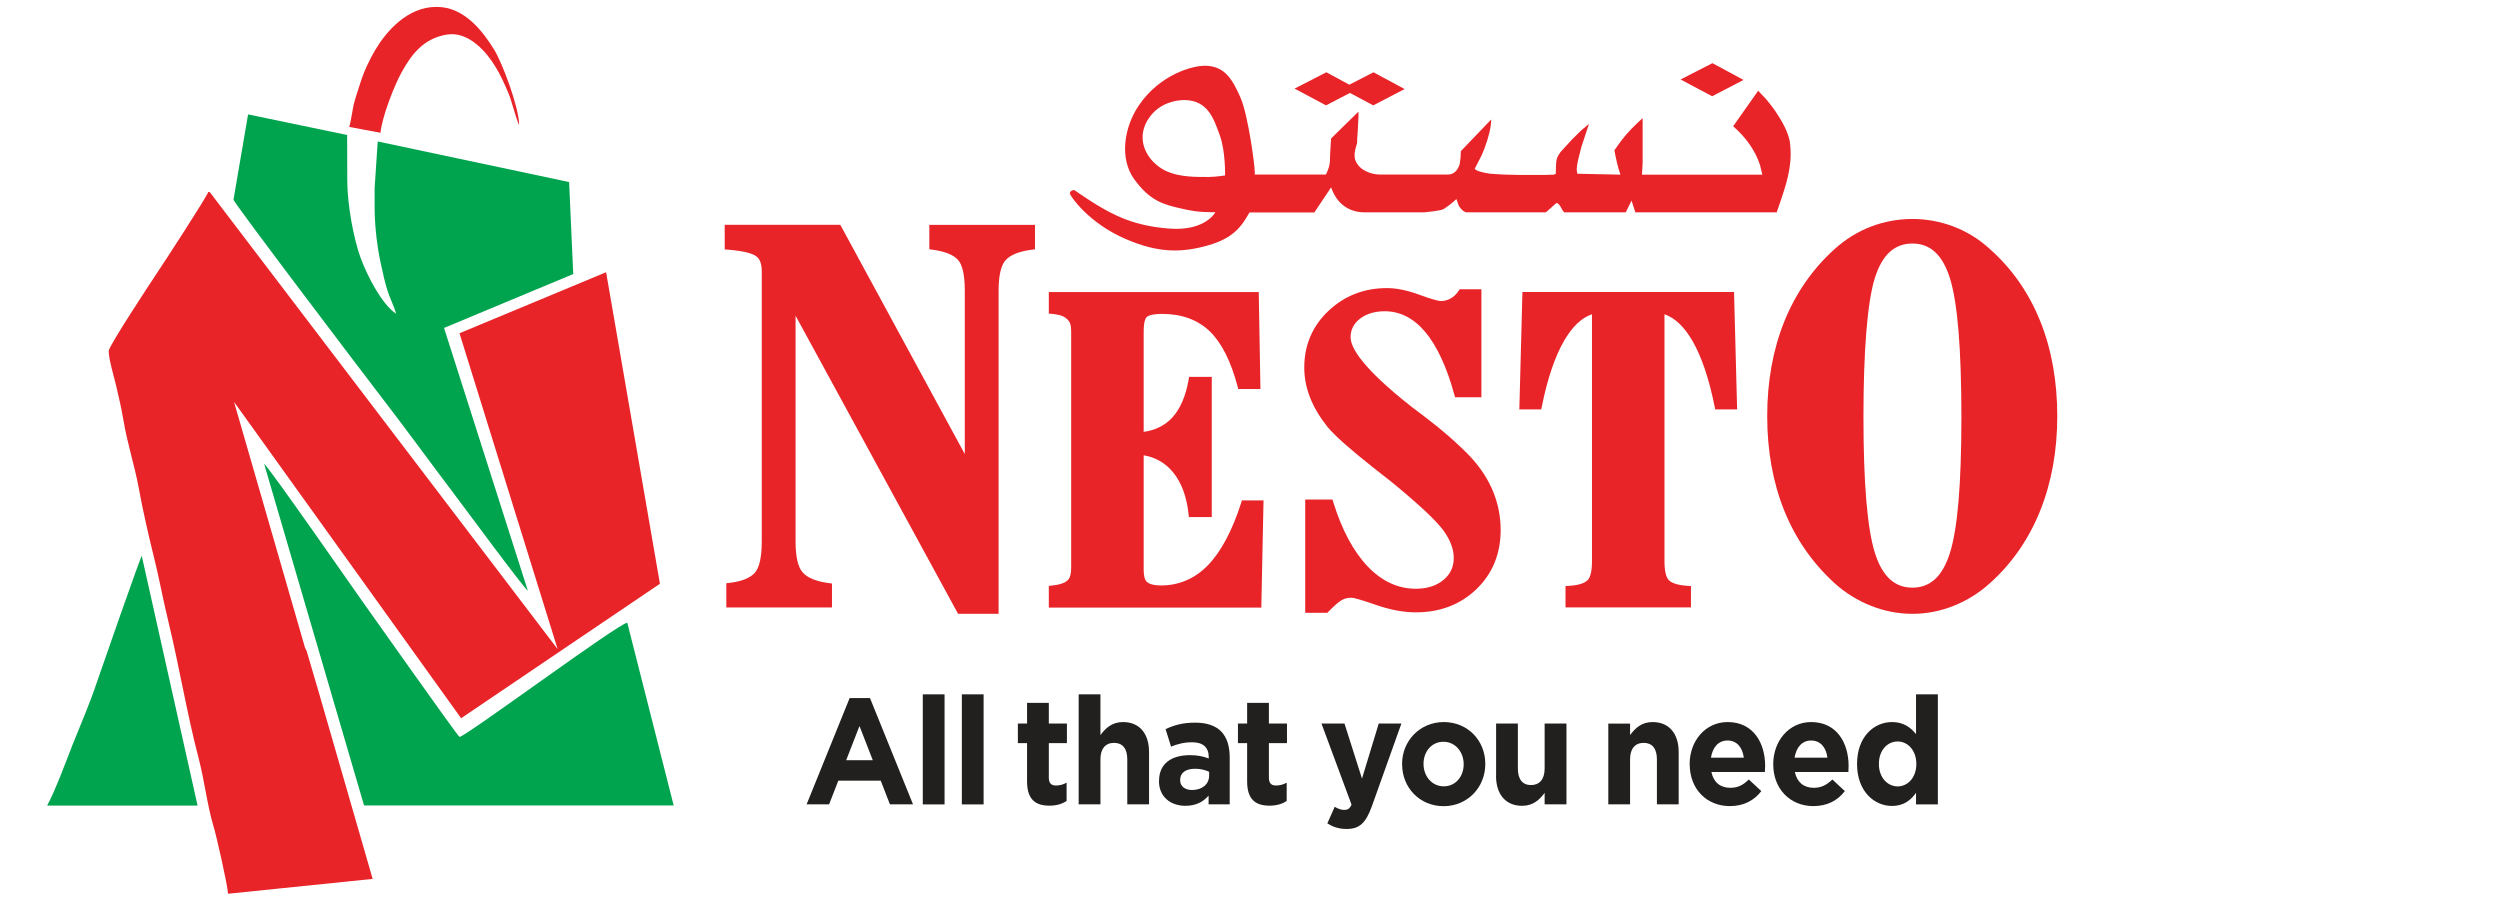
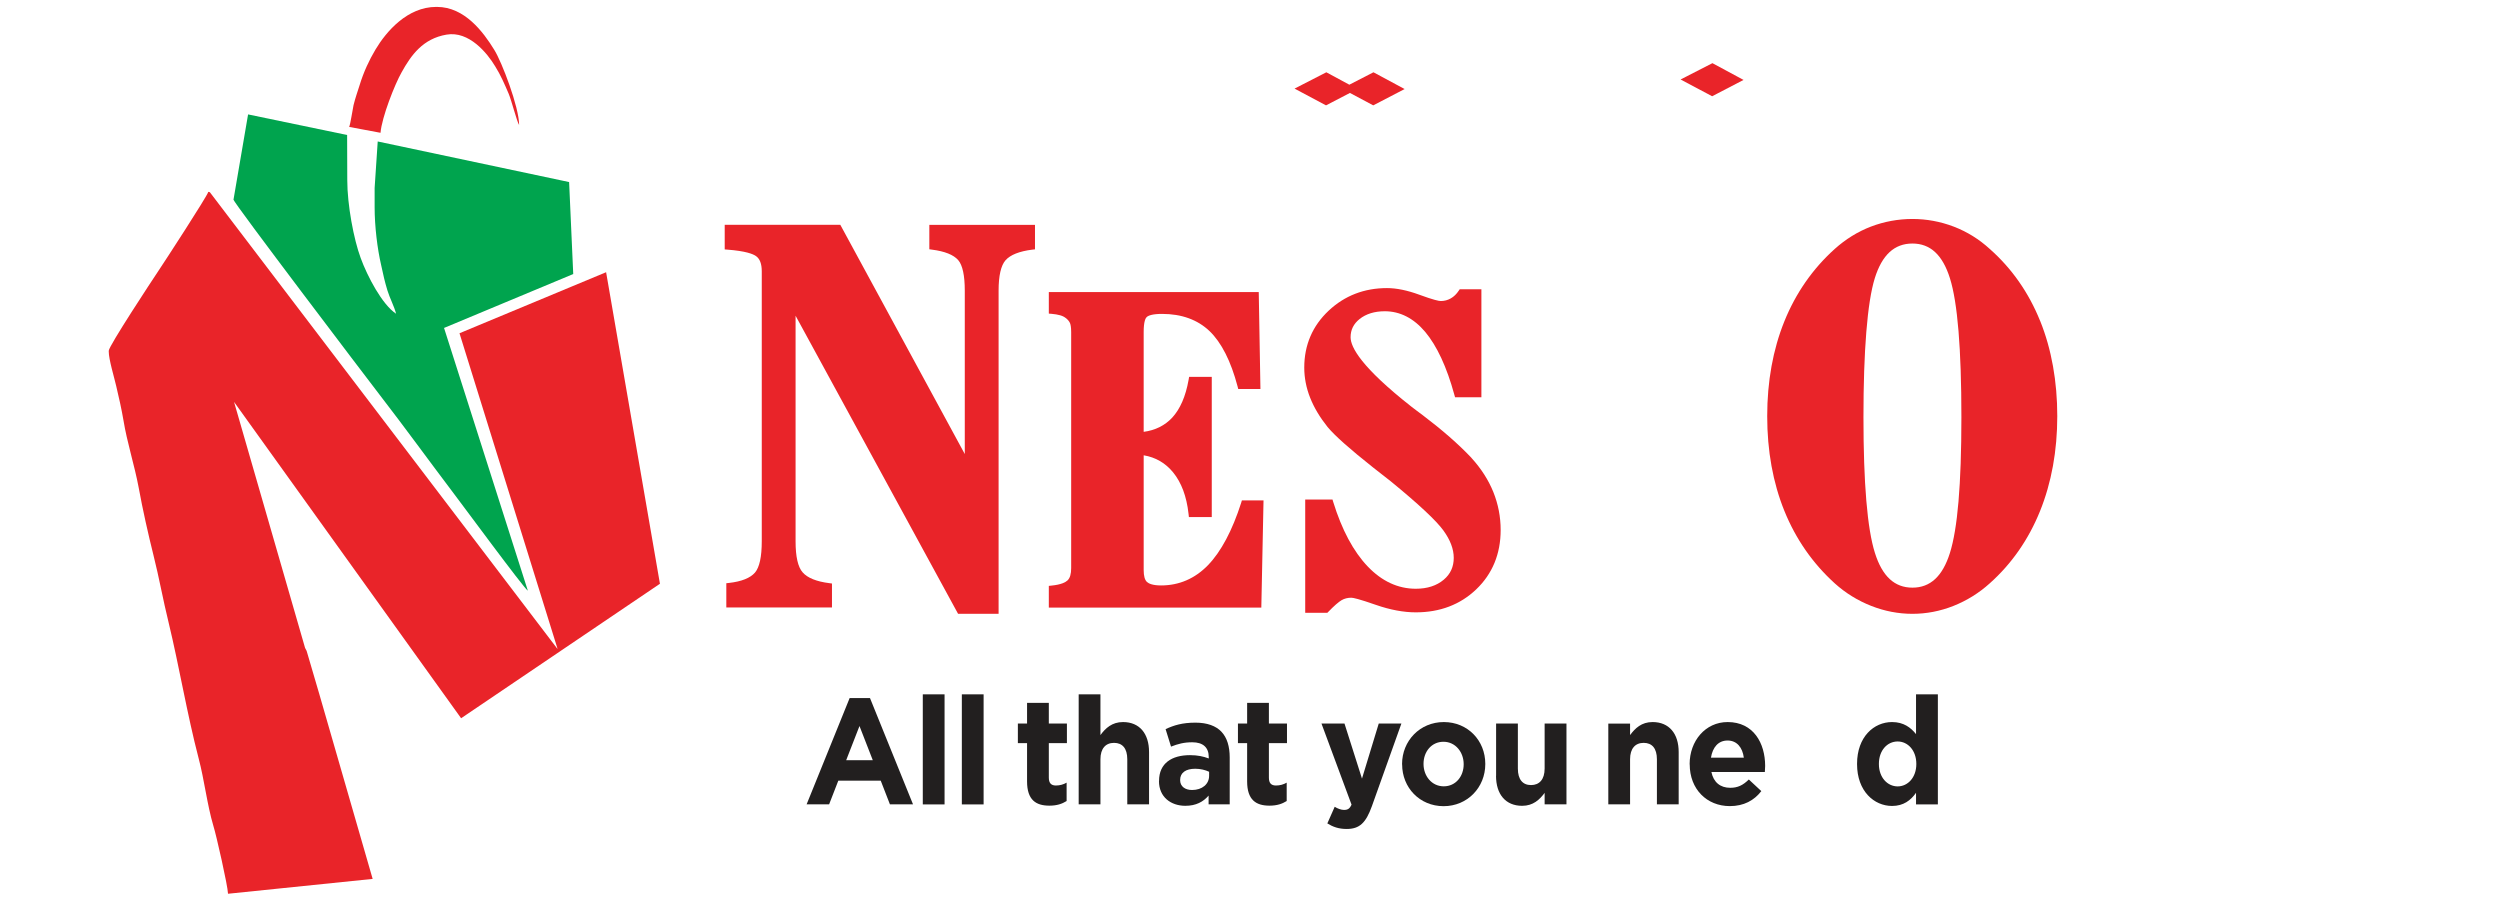
<svg xmlns="http://www.w3.org/2000/svg" id="Layer_1" data-name="Layer 1" viewBox="0 0 340 122.65">
  <path d="M126.38,33.9l.36.05c1.74.22,2.94.7,3.57,1.42.6.69.9,2.09.9,4.16v22.22l-16.93-31.18h-15.72v3.35l.37.03c2.46.19,3.47.58,3.89.88.52.37.78,1.04.78,2.07v36.73c0,2.1-.31,3.52-.92,4.24-.64.74-1.83,1.22-3.54,1.41l-.36.04v3.3h14.37v-3.26l-.36-.05c-1.74-.22-2.97-.71-3.63-1.47-.64-.72-.96-2.14-.96-4.21v-30.69l22.1,40.54h5.51v-43.95c0-2.03.32-3.42.94-4.13.65-.74,1.88-1.23,3.65-1.45l.36-.04v-3.33h-14.37v3.33Z" fill="#e92429" />
  <path d="M168.81,68.35c-1.22,3.81-2.74,6.67-4.53,8.52-1.77,1.82-3.92,2.75-6.38,2.75-1.15,0-1.68-.26-1.91-.47-.3-.27-.45-.82-.45-1.62v-15.61c1.62.27,2.96,1.05,4,2.32,1.13,1.38,1.84,3.27,2.1,5.63l.05.45h3.11v-19.07h-3.08l-.07.41c-.4,2.25-1.15,3.97-2.23,5.14-1,1.07-2.3,1.72-3.88,1.93v-13.58c0-1.44.26-1.89.41-2.03.22-.2.76-.43,2.09-.43,2.66,0,4.83.79,6.45,2.33,1.62,1.55,2.91,4.08,3.82,7.53l.09.35h3.02l-.23-13.18h-28.55v2.93l.37.03c.45.04.84.1,1.18.2.31.09.57.22.76.38h.01c.26.21.45.43.56.68.07.17.16.52.16,1.21v32.11c0,.81-.16,1.36-.5,1.68-.27.25-.86.57-2.17.7l-.37.04v2.95h28.9l.3-14.58h-2.94l-.1.32Z" fill="#e92429" />
  <path d="M200.1,62.25c-1.73-1.83-3.95-3.77-6.59-5.77h0c-.39-.29-.67-.49-.83-.62l-.71-.54c-6.85-5.38-8.29-8.11-8.29-9.45,0-1.01.4-1.82,1.22-2.48.88-.7,2.03-1.06,3.43-1.06,2.08,0,3.93.95,5.5,2.81,1.59,1.9,2.93,4.77,3.96,8.54l.1.35h3.58v-14.69h-2.95l-.12.18c-.31.47-.68.83-1.09,1.06-.42.24-.88.36-1.36.36-.27,0-.99-.15-2.93-.86-1.63-.6-3.11-.9-4.39-.9-3.09,0-5.75,1.03-7.92,3.06-2.21,2.07-3.33,4.68-3.33,7.75,0,1.39.27,2.78.81,4.13.53,1.33,1.32,2.65,2.36,3.95.97,1.17,3,2.98,6.22,5.53,1.02.8,1.83,1.43,2.4,1.88,3.75,3.07,6.15,5.31,7.13,6.66.93,1.28,1.41,2.53,1.41,3.73s-.44,2.2-1.36,2.97c-.96.81-2.23,1.23-3.8,1.23-2.42,0-4.62-1.02-6.54-3.03-1.94-2.03-3.52-4.98-4.69-8.77l-.1-.33h-3.71v15.4h3.01l.11-.11c.79-.82,1.41-1.36,1.82-1.6.39-.23.84-.34,1.33-.34.25,0,1.04.17,3.36.98,1.93.67,3.75,1.01,5.41,1.01,3.28,0,6.04-1.05,8.21-3.12,2.21-2.11,3.33-4.83,3.33-8.08,0-1.79-.34-3.53-1-5.17-.66-1.63-1.65-3.18-2.97-4.63Z" fill="#e92429" />
-   <path d="M207.05,39.71l-.42,15.97h2.98l.08-.39c.76-3.79,1.78-6.8,3.04-8.97,1.11-1.9,2.37-3.11,3.78-3.58v33.57c0,1.32-.2,2.19-.6,2.6-.3.3-1,.69-2.62.77l-.38.02v2.91h17.06v-2.91l-.38-.02c-1.62-.09-2.32-.47-2.62-.77-.4-.4-.6-1.28-.6-2.6v-33.57c1.4.48,2.67,1.68,3.78,3.58,1.26,2.17,2.28,5.18,3.04,8.97l.08.39h2.98l-.42-15.97h-28.77Z" fill="#e92429" />
  <path d="M277.45,43.63c-1.55-3.84-3.85-7.13-6.84-9.77-1.44-1.32-3.08-2.34-4.9-3.04-1.81-.69-3.7-1.04-5.62-1.04s-3.85.35-5.65,1.04c-1.8.69-3.45,1.72-4.92,3.04-3,2.7-5.3,6.01-6.85,9.85-1.55,3.84-2.33,8.17-2.33,12.89s.78,9.04,2.33,12.87c1.55,3.83,3.85,7.14,6.85,9.86,1.46,1.32,3.13,2.35,4.96,3.07,1.82.72,3.71,1.08,5.61,1.08s3.78-.36,5.59-1.08c1.81-.72,3.47-1.75,4.93-3.07,2.97-2.65,5.27-5.95,6.83-9.81,1.56-3.86,2.35-8.21,2.35-12.92s-.78-9.12-2.33-12.96ZM260.09,33.12c2.43,0,4.1,1.54,5.1,4.72,1.04,3.29,1.56,9.64,1.56,18.89s-.53,15.19-1.56,18.47c-1,3.18-2.67,4.72-5.1,4.72s-4.1-1.54-5.1-4.72c-1.04-3.28-1.56-9.5-1.56-18.47s.52-15.61,1.54-18.89c.99-3.18,2.67-4.72,5.12-4.72Z" fill="#e92429" />
-   <path d="M243.45,19.44s0-.02,0-.03c-.27-1.51-1.08-2.91-1.96-4.23-.41-.61-.88-1.19-1.36-1.77-.07-.08-1.03-1.05-1.02-1.07l-3.4,4.83c1.76,1.54,2.98,3.28,3.64,5.23l.33,1.35h-16.37l.09-1.68v-6.01c-1.05.95-2.03,1.92-2.87,3.02-.18.24-.36.48-.53.73-.07.11-.15.21-.22.32-.05.08-.22.25-.22.34.21,1.1.44,2.21.82,3.28l-5.86-.12-.09-.55c0-.3.06-.73.18-1.28l.46-1.83,1.03-3.11-1.03.85-1.27,1.25-1.58,1.73c-.18.23-.33.49-.44.76s-.17.75-.17,1.41l-.03.8c-.06.02-.17.05-.33.1h-.49l-.43.03h-3.7l-2.16-.05-1.88-.12c-1.23-.2-1.91-.43-2.03-.68l.24-.45.15-.3.58-1.13.36-.88c.61-1.64.91-2.95.91-3.93l-4.13,4.31-.03.8-.12.95c-.3.95-.85,1.43-1.64,1.43h-9.12c-.97,0-1.84-.28-2.61-.83-.32-.27-.58-.58-.75-.94-.18-.38-.21-.79-.16-1.19.06-.46.19-.91.33-1.35v-.4l.09-1.35.09-1.85v-.65l-3.73,3.66c-.03.46-.05.91-.08,1.37-.02.32-.03.64-.05.95-.02.37,0,.74-.06,1.1-.06.46-.23.87-.42,1.3l-.09.18h-9.67v-.33c0-1.05-.94-7.85-1.93-10.1-1.09-2.51-2.12-4.19-4.52-4.36-1.98-.14-6.5,1.24-9.29,5.34-2.13,3.12-2.63,7.34-.68,10.05,2.14,2.97,3.97,3.47,6.42,4.02,1.36.3,2.19.5,4.48.5h.16s-1.34,2.58-6.21,2.23c-4.86-.35-7.59-1.84-9.94-3.24-.95-.57-3.07-2.02-3.07-2.02-.38.07-.58.23-.58.48.12.43,2.54,3.98,7.5,6.15,4.5,1.97,7.69,1.94,11.34.9,3.45-.99,4.53-2.59,5.6-4.47h8.82l2.28-3.41c.4,1.14,1,1.99,1.79,2.55.79.57,1.73.85,2.82.85h8.02c.43-.05,2.21-.2,2.68-.45l.76-.53.61-.5.36-.33.33.93c.38.58.76.88,1.12.88h10.72l1.12-1,.36-.3c.26.15.43.35.55.59.13.26.25.48.45.71h8.38l.79-1.6.52,1.6h19.22c.88-2.62,1.88-5.11,1.9-7.88,0-.53-.02-1.06-.11-1.58ZM164.17,24.06c-2.52.05-4.6-.15-6.17-1.12-2.26-1.41-3.66-4.31-1.62-7.06,1.43-1.93,3.59-2.27,4.68-2.27,3.25,0,4.05,2.64,4.84,4.82.78,2.14.71,5.43.71,5.43,0,0-1.13.19-2.44.22Z" fill="#e92429" />
  <polygon points="237.12 10.87 232.89 8.59 228.56 10.81 232.85 13.09 237.12 10.87" fill="#e92429" />
  <polygon points="191.03 12.11 186.79 9.83 183.51 11.52 180.38 9.83 176.06 12.05 180.34 14.33 183.59 12.64 186.76 14.33 191.03 12.11" fill="#e92429" />
  <path d="M75.79,88.22L28.54,26.14l-.21-.05c-.14.58-6,9.58-6.8,10.77-.79,1.18-6.74,10.21-6.74,10.84v.12c0,1.06.75,3.52,1.01,4.66.37,1.55.73,3.16.99,4.68.48,2.97,1.5,6.11,2.07,9.15.54,2.97,1.3,6.35,2.01,9.19.77,3.05,1.31,6.13,2.06,9.16,1.46,6.06,2.51,12.44,4.08,18.46.78,2.94,1.16,6.34,2.01,9.2.38,1.19,1.96,8.15,1.99,9.23l19.67-2.02-7.24-25.08-1.74-5.93-.21-.4-9.66-33.46,30.88,43.02,27.04-18.29-7.32-42.37-19.94,8.3,13.33,42.9h0Z" fill="#e92429" fill-rule="evenodd" />
  <path d="M31.74,27.13c-.02.39,18.11,24.25,19.95,26.64,3.42,4.43,6.62,8.85,9.98,13.29,1.25,1.63,9.49,12.84,10.12,13.28l-11.4-35.74,17.57-7.33-.56-12.51-26.03-5.52-.42,6.32v2.63c0,2.58.37,5.64.88,7.83.3,1.39.48,2.22.86,3.48.31,1.02.93,2.18,1.18,3.17-1.91-1.26-3.92-5.12-4.82-7.59-.94-2.54-1.82-7.21-1.82-10.58l-.02-6.14-13.47-2.8-1.98,11.57h0Z" fill="#00a44e" fill-rule="evenodd" />
-   <path d="M49.19,81.65c-1.52-2.15-12.56-18.04-13.27-18.57l13.59,46.46h42.11s-6.31-24.85-6.31-24.85c-1.22.09-22.02,15.53-22.82,15.53-.18,0-12.12-16.92-13.3-18.57h0Z" fill="#00a44e" fill-rule="evenodd" />
-   <path d="M19.28,75.6c-.17.11-5.61,15.72-6.15,17.32-.94,2.82-2.22,5.74-3.3,8.46-.98,2.5-2.21,5.9-3.42,8.18h20.46l-7.59-33.96h0Z" fill="#00a44e" fill-rule="evenodd" />
  <path d="M47.48,17.26l4.27.8c.18-2.14,1.95-6.61,2.86-8.21,1.32-2.39,2.92-4.59,6.11-5.14,3.07-.54,5.56,2.53,6.63,4.32.75,1.2,1.25,2.37,1.83,3.72.37.86,1.13,3.84,1.42,4.25,0-2.42-2.35-8.58-3.38-10.22-1.48-2.42-4.03-5.84-7.79-5.84h-.11c-3.91,0-6.78,3.33-8.25,5.79-.87,1.46-1.61,3.05-2.16,4.84-.27.86-.57,1.69-.83,2.73-.14.65-.42,2.57-.59,2.95h0Z" fill="#e92429" fill-rule="evenodd" />
  <path d="M115.55,94.94h2.77l5.85,14.45h-3.14l-1.25-3.22h-5.77l-1.25,3.22h-3.06l5.85-14.45ZM118.7,103.39l-1.81-4.65-1.81,4.65h3.62Z" fill="#221f1f" />
  <path d="M125.5,94.43h2.96v14.97h-2.96v-14.97Z" fill="#221f1f" />
  <path d="M130.81,94.43h2.96v14.97h-2.96v-14.97Z" fill="#221f1f" />
  <path d="M139.68,106.28v-5.21h-1.25v-2.67h1.25v-2.81h2.96v2.81h2.46v2.67h-2.46v4.69c0,.72.3,1.07.96,1.07.54,0,1.03-.14,1.46-.39v2.5c-.62.39-1.34.63-2.34.63-1.82,0-3.04-.76-3.04-3.3Z" fill="#221f1f" />
  <path d="M146.7,94.43h2.96v5.54c.68-.93,1.57-1.77,3.07-1.77,2.24,0,3.54,1.56,3.54,4.08v7.11h-2.96v-6.13c0-1.48-.66-2.23-1.8-2.23s-1.85.76-1.85,2.23v6.13h-2.96v-14.97Z" fill="#221f1f" />
  <path d="M157.63,106.24v-.04c0-2.4,1.74-3.5,4.21-3.5,1.06,0,1.82.18,2.55.45v-.19c0-1.29-.76-2.01-2.24-2.01-1.13,0-1.94.22-2.89.59l-.74-2.38c1.15-.53,2.28-.88,4.06-.88,1.61,0,2.79.45,3.53,1.23.78.82,1.13,2.03,1.13,3.5v6.38h-2.87v-1.19c-.72.84-1.71,1.39-3.16,1.39-1.97,0-3.59-1.19-3.59-3.36ZM164.44,105.52v-.56c-.51-.24-1.17-.41-1.89-.41-1.27,0-2.05.53-2.05,1.52v.04c0,.84.67,1.33,1.62,1.33,1.38,0,2.32-.8,2.32-1.93Z" fill="#221f1f" />
  <path d="M169.61,106.28v-5.21h-1.25v-2.67h1.25v-2.81h2.96v2.81h2.46v2.67h-2.46v4.69c0,.72.29,1.07.96,1.07.55,0,1.03-.14,1.46-.39v2.5c-.62.39-1.34.63-2.34.63-1.81,0-3.04-.76-3.04-3.3Z" fill="#221f1f" />
  <path d="M180.52,111.98l1-2.26c.39.25.88.43,1.26.43.51,0,.78-.16,1.03-.72l-4.09-11.03h3.13l2.38,7.49,2.28-7.49h3.08l-4.02,11.26c-.81,2.24-1.66,3.08-3.43,3.08-1.08,0-1.87-.29-2.63-.76Z" fill="#221f1f" />
  <path d="M190.68,103.96v-.04c0-3.16,2.42-5.72,5.68-5.72s5.64,2.52,5.64,5.68v.04c0,3.16-2.42,5.72-5.67,5.72s-5.64-2.52-5.64-5.68ZM199.06,103.96v-.04c0-1.62-1.11-3.04-2.75-3.04s-2.71,1.37-2.71,2.99v.04c0,1.62,1.11,3.03,2.75,3.03s2.71-1.37,2.71-2.99Z" fill="#221f1f" />
  <path d="M203.47,105.52v-7.12h2.96v6.13c0,1.48.66,2.24,1.79,2.24s1.85-.76,1.85-2.24v-6.13h2.97v10.99h-2.97v-1.56c-.68.92-1.56,1.76-3.06,1.76-2.24,0-3.55-1.56-3.55-4.08Z" fill="#221f1f" />
  <path d="M218.73,98.41h2.96v1.56c.69-.93,1.56-1.77,3.06-1.77,2.24,0,3.55,1.56,3.55,4.08v7.11h-2.96v-6.13c0-1.48-.66-2.23-1.8-2.23s-1.85.76-1.85,2.23v6.13h-2.96v-10.99Z" fill="#221f1f" />
  <path d="M229.79,103.96v-.04c0-3.14,2.13-5.72,5.17-5.72,3.5,0,5.1,2.85,5.1,5.97,0,.25-.02.53-.04.82h-7.27c.29,1.42,1.23,2.15,2.56,2.15,1,0,1.72-.33,2.53-1.13l1.7,1.58c-.98,1.27-2.38,2.04-4.28,2.04-3.14,0-5.46-2.31-5.46-5.68ZM237.16,103.04c-.18-1.39-.95-2.33-2.21-2.33s-2.03.92-2.26,2.33h4.47Z" fill="#221f1f" />
-   <path d="M241.16,103.96v-.04c0-3.14,2.13-5.72,5.16-5.72,3.49,0,5.09,2.85,5.09,5.97,0,.25-.02.53-.03.82h-7.28c.3,1.42,1.23,2.15,2.56,2.15.99,0,1.71-.33,2.54-1.13l1.7,1.58c-.98,1.27-2.38,2.04-4.28,2.04-3.13,0-5.46-2.31-5.46-5.68ZM248.53,103.04c-.17-1.39-.96-2.33-2.21-2.33s-2.02.92-2.26,2.33h4.47Z" fill="#221f1f" />
  <path d="M252.56,103.92v-.04c0-3.67,2.29-5.68,4.76-5.68,1.58,0,2.56.76,3.26,1.64v-5.41h2.97v14.97h-2.97v-1.58c-.72,1.03-1.71,1.79-3.26,1.79-2.44,0-4.76-2.01-4.76-5.68ZM260.62,103.92v-.04c0-1.82-1.15-3.04-2.54-3.04s-2.55,1.19-2.55,3.04v.04c0,1.82,1.17,3.03,2.55,3.03s2.54-1.21,2.54-3.03Z" fill="#221f1f" />
</svg>